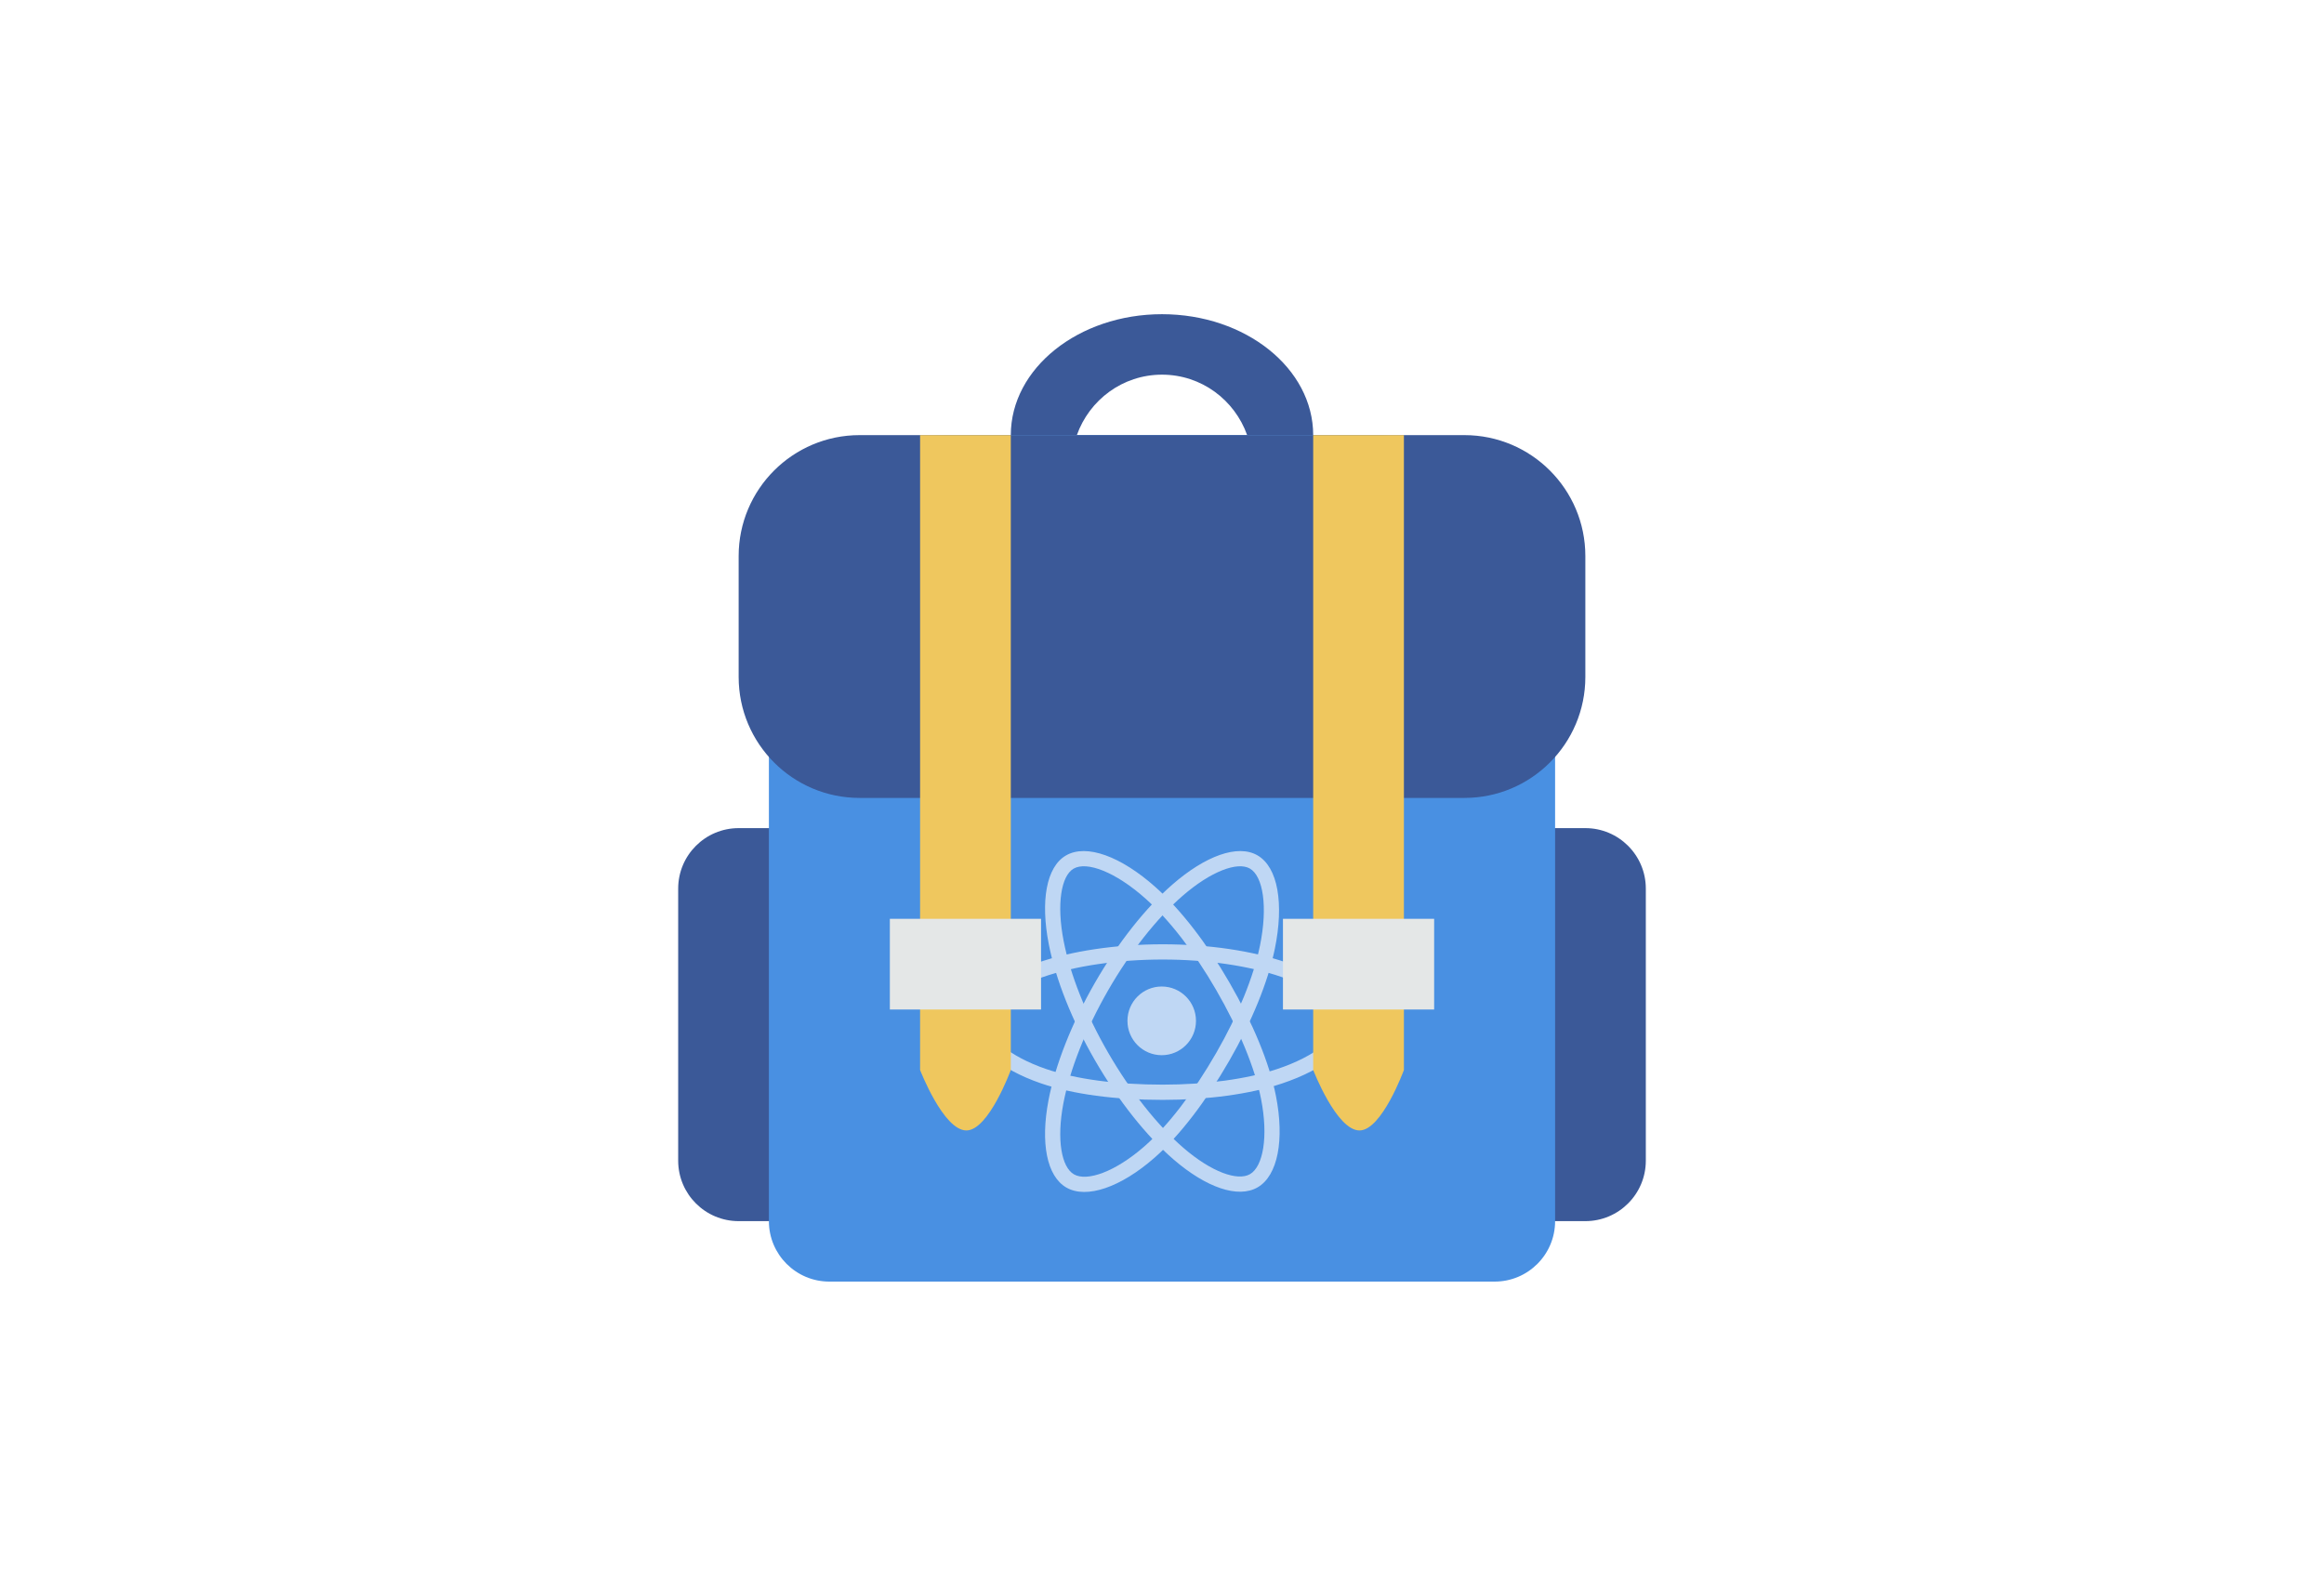
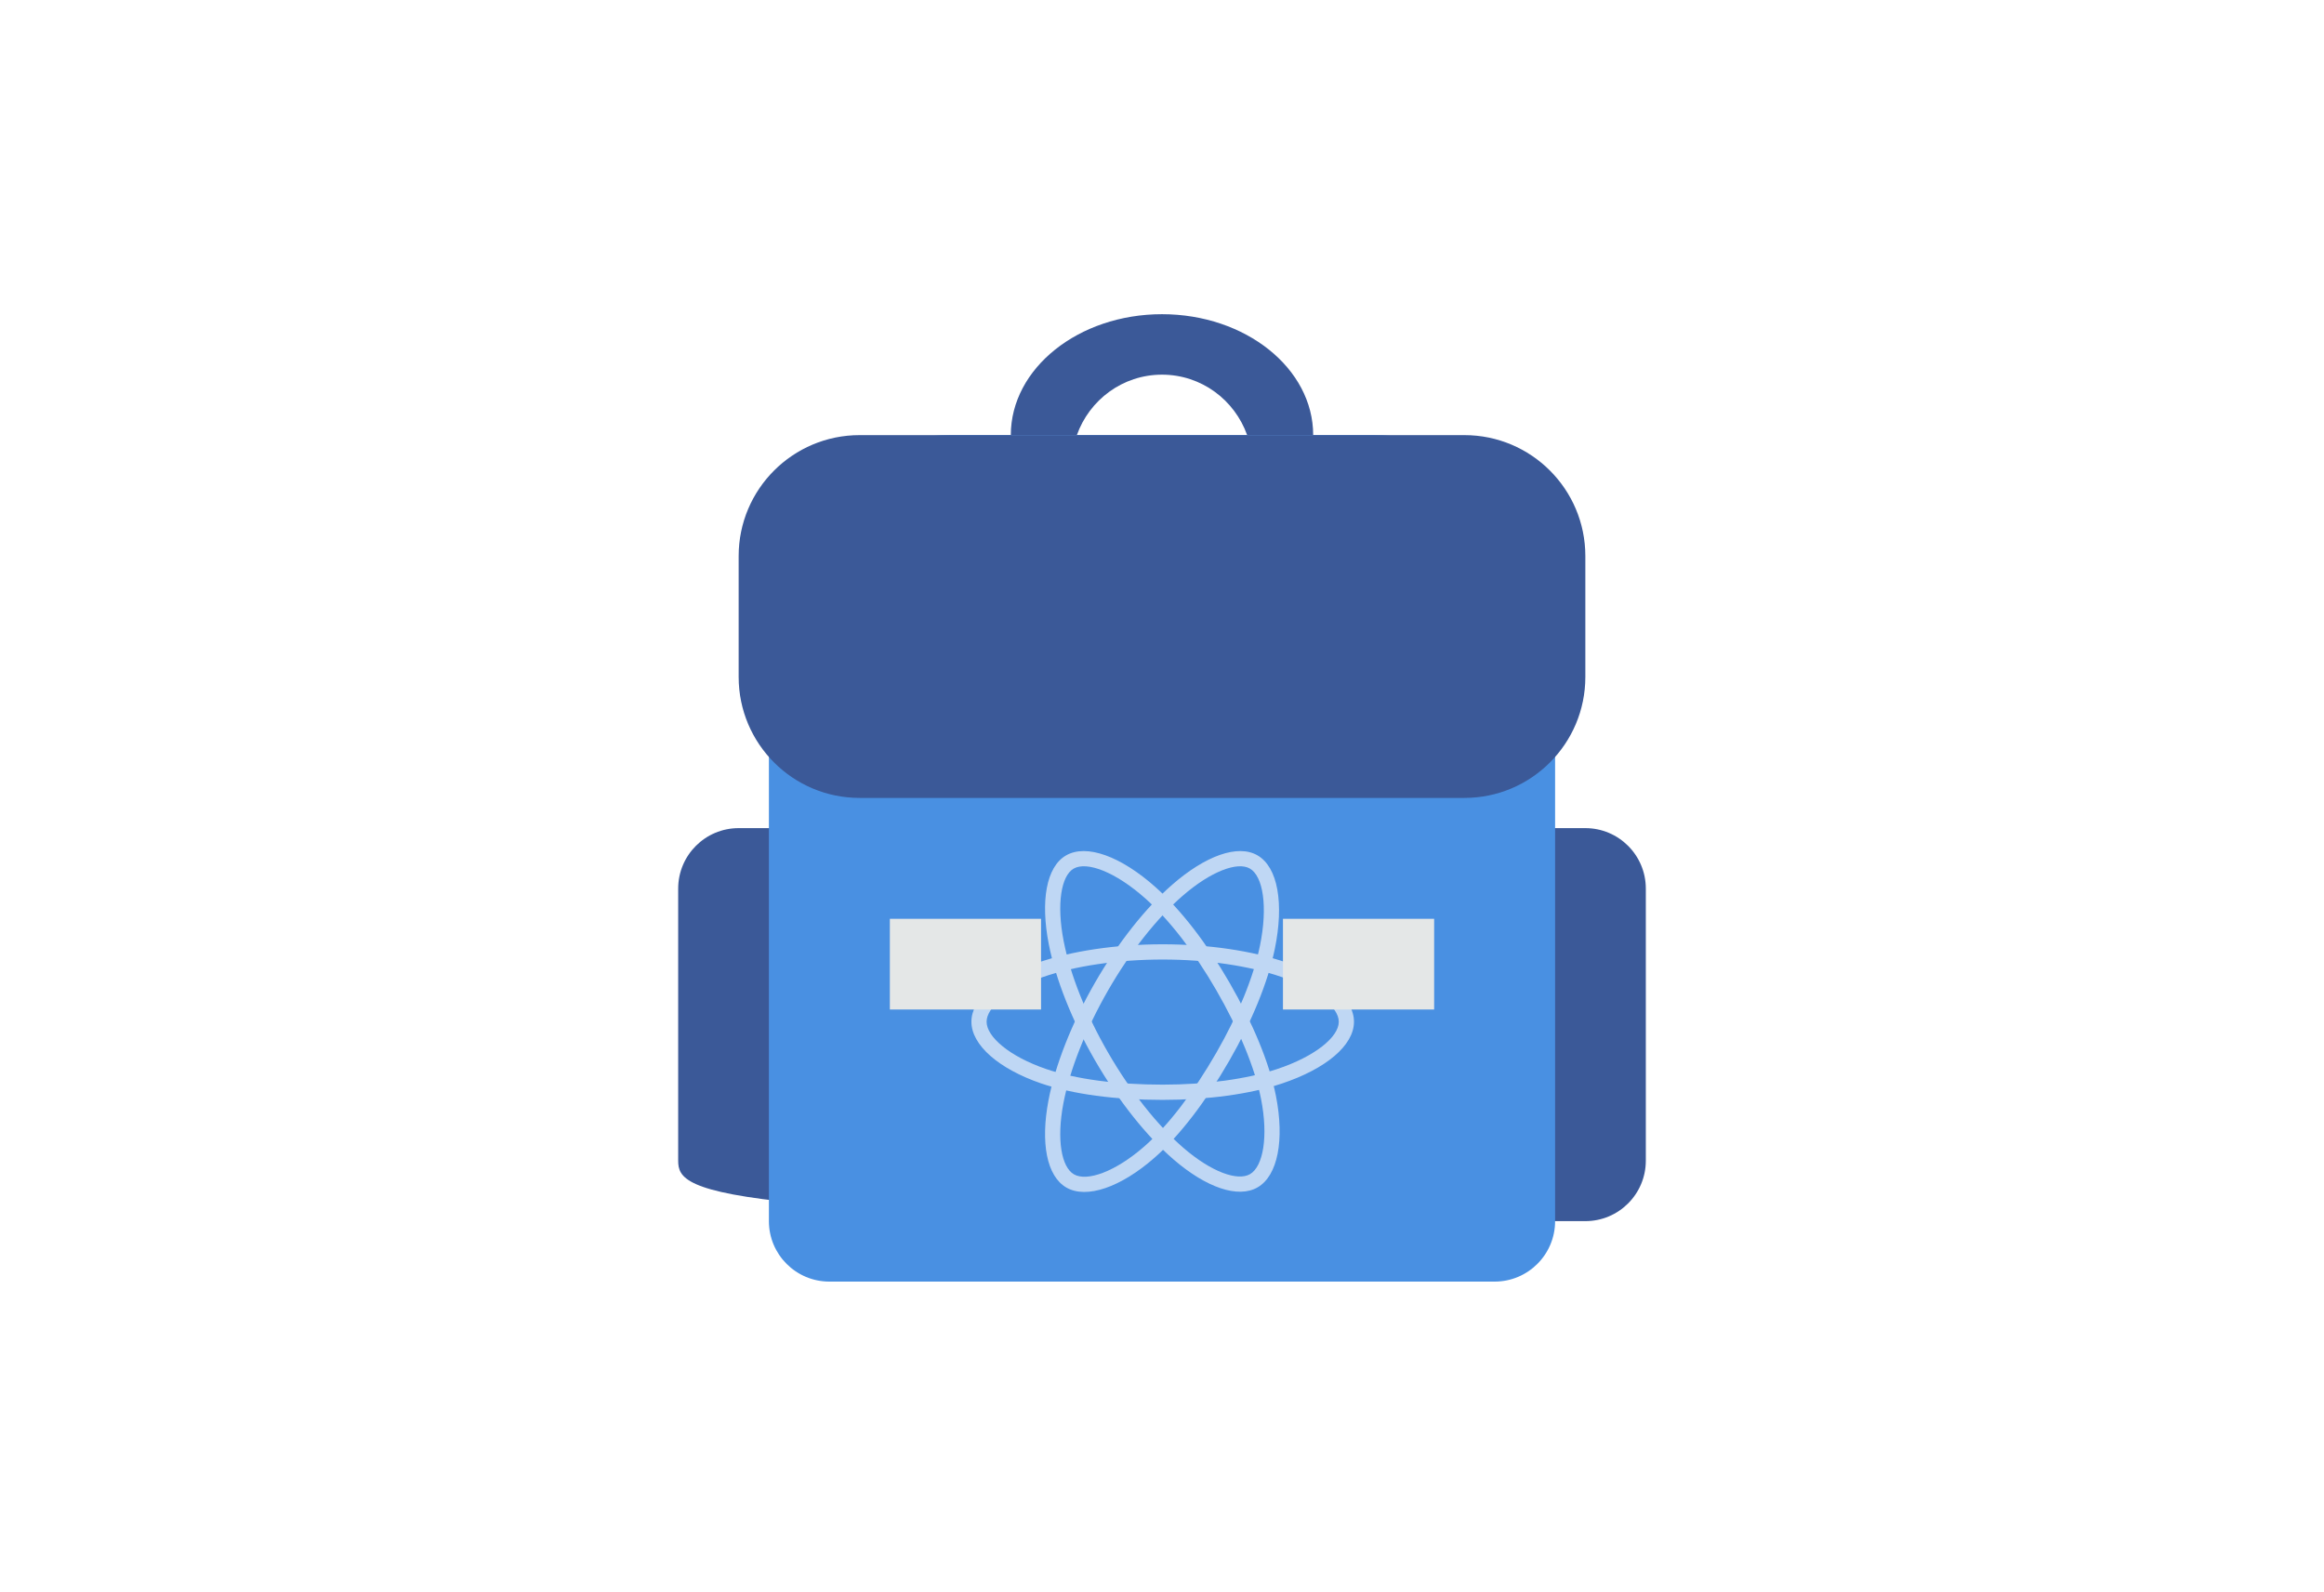
<svg xmlns="http://www.w3.org/2000/svg" xmlns:ns1="http://www.bohemiancoding.com/sketch/ns" width="562px" height="385px" viewBox="0 0 562 385" version="1.1">
  <title>react-for-absolute-beginners</title>
  <desc>Created with Sketch.</desc>
  <defs />
  <g id="Page-1" stroke="none" stroke-width="1" fill="none" fill-rule="evenodd" ns1:type="MSPage">
    <g id="react-for-absolute-beginners" ns1:type="MSArtboardGroup">
      <g id="backpack" ns1:type="MSLayerGroup" transform="translate(164, 76)">
-         <path d="M14.625,124.312 L219.375,124.312 C227.448,124.312 234,130.864 234,138.938 L234,204.75 C234,212.83 227.448,219.375 219.375,219.375 L14.625,219.375 C6.552,219.375 0,212.83 0,204.75 L0,138.938 C0,130.864 6.552,124.312 14.625,124.312 L14.625,124.312 Z" id="Shape" fill="#3B5998" ns1:type="MSShapeGroup" />
+         <path d="M14.625,124.312 L219.375,124.312 C227.448,124.312 234,130.864 234,138.938 L234,204.75 C234,212.83 227.448,219.375 219.375,219.375 C6.552,219.375 0,212.83 0,204.75 L0,138.938 C0,130.864 6.552,124.312 14.625,124.312 L14.625,124.312 Z" id="Shape" fill="#3B5998" ns1:type="MSShapeGroup" />
        <path d="M117,14.625 C126.543,14.625 134.565,20.753 137.592,29.25 L153.562,29.25 C153.562,13.097 137.197,0 117,0 C96.81,0 80.438,13.097 80.438,29.25 L96.408,29.25 C99.435,20.753 107.465,14.625 117,14.625 L117,14.625 Z" id="Shape" fill="#3B5998" ns1:type="MSShapeGroup" />
        <path d="M65.812,29.25 L168.188,29.25 C192.406,29.25 212.062,48.899 212.062,73.125 L212.062,219.375 C212.062,227.455 205.511,234 197.438,234 L36.562,234 C28.489,234 21.938,227.455 21.938,219.375 L21.938,73.125 C21.938,48.899 41.579,29.25 65.812,29.25 L65.812,29.25 Z" id="Shape" fill="#4990E2" ns1:type="MSShapeGroup" />
        <g id="Group" transform="translate(70.575, 129.861)" fill="#BFD7F4" ns1:type="MSShapeGroup">
-           <ellipse id="Oval" cx="46.357" cy="41.067" rx="8.287" ry="8.308" />
          <path d="M46.593,26.235 C57.316,26.235 67.503,27.751 75.252,30.425 C83.893,33.407 89.176,37.827 89.176,41.284 C89.176,44.961 83.473,49.669 74.234,52.738 C66.904,55.172 57.104,56.498 46.593,56.498 C35.552,56.498 25.641,55.198 18.396,52.715 C9.54,49.68 4.01,44.933 4.01,41.284 C4.01,37.817 9.094,33.457 17.548,30.502 C25.301,27.792 35.737,26.235 46.593,26.235 L46.593,26.235 Z M46.593,22.548 C35.347,22.548 24.506,24.166 16.34,27.02 C6.566,30.436 0.336,35.78 0.336,41.284 C0.336,46.971 7.027,52.715 17.208,56.204 C24.884,58.834 35.179,60.185 46.593,60.185 C57.471,60.185 67.652,58.807 75.388,56.238 C85.975,52.721 92.851,47.046 92.851,41.284 C92.851,35.761 86.418,30.38 76.447,26.939 C68.29,24.123 57.703,22.548 46.593,22.548 L46.593,22.548 Z" id="Shape" />
          <path d="M33.393,33.691 C38.75,24.379 45.149,16.289 51.331,10.895 C58.224,4.881 64.684,2.5 67.672,4.228 C70.851,6.065 72.069,13.37 70.105,22.926 C68.547,30.507 64.798,39.68 59.547,48.809 C54.031,58.398 47.957,66.355 42.192,71.407 C35.145,77.582 28.28,80.013 25.125,78.189 C22.128,76.456 20.901,69.865 22.571,61.046 C24.102,52.961 27.97,43.12 33.393,33.691 L33.393,33.691 Z M30.211,31.848 C24.592,41.616 20.575,51.839 18.961,60.358 C17.03,70.553 18.535,78.634 23.29,81.383 C28.203,84.224 36.508,81.283 44.609,74.184 C50.716,68.832 57.027,60.565 62.729,50.652 C68.163,41.205 72.059,31.674 73.704,23.671 C75.954,12.72 74.485,3.912 69.507,1.033 C64.736,-1.725 56.874,1.173 48.92,8.113 C42.412,13.791 35.761,22.2 30.211,31.848 L30.211,31.848 Z" id="Shape" />
          <path d="M33.384,48.74 C28.012,39.437 24.217,29.839 22.644,21.776 C20.889,12.786 22.057,5.988 25.042,4.256 C28.218,2.412 35.14,5.003 42.419,11.482 C48.192,16.621 54.247,24.459 59.513,33.579 C65.045,43.159 68.887,52.408 70.374,59.939 C72.191,69.142 70.864,76.317 67.712,78.146 C64.718,79.884 58.407,77.658 51.619,71.803 C45.397,66.434 38.824,58.16 33.384,48.74 L33.384,48.74 Z M30.205,50.589 C35.84,60.347 42.668,68.942 49.224,74.598 C57.069,81.366 64.802,84.094 69.552,81.338 C74.461,78.489 76.068,69.805 73.978,59.222 C72.403,51.244 68.411,41.634 62.692,31.731 C57.242,22.292 50.952,14.149 44.857,8.724 C36.518,1.301 28.175,-1.821 23.202,1.065 C18.435,3.831 17.013,12.109 19.038,22.485 C20.695,30.974 24.639,40.949 30.205,50.589 L30.205,50.589 Z" id="Shape" />
        </g>
        <path d="M43.875,29.25 L190.125,29.25 C206.278,29.25 219.375,42.347 219.375,58.5 L219.375,87.75 C219.375,103.903 206.278,117.007 190.125,117.007 L43.875,117.007 C27.722,117.007 14.625,103.903 14.625,87.75 L14.625,58.5 C14.625,42.347 27.722,29.25 43.875,29.25 L43.875,29.25 Z" id="Shape" fill="#3B5998" ns1:type="MSShapeGroup" />
-         <path d="M69.695,197.438 C75.099,197.438 80.438,182.812 80.438,182.812 L80.438,29.25 L58.5,29.25 L58.5,182.812 C58.5,182.812 64.138,197.438 69.695,197.438 Z M153.562,182.812 C153.562,182.812 159.2,197.438 164.758,197.438 C170.162,197.438 175.5,182.812 175.5,182.812 L175.5,29.25 L153.562,29.25 L153.562,182.812 Z" id="Shape" fill="#EFC75E" ns1:type="MSShapeGroup" />
        <path d="M51.188,168.188 L87.75,168.188 L87.75,146.25 L51.188,146.25 L51.188,168.188 L51.188,168.188 Z M146.25,146.25 L146.25,168.188 L182.812,168.188 L182.812,146.25 L146.25,146.25 L146.25,146.25 Z" id="Shape" fill="#E4E7E7" ns1:type="MSShapeGroup" />
      </g>
    </g>
  </g>
</svg>